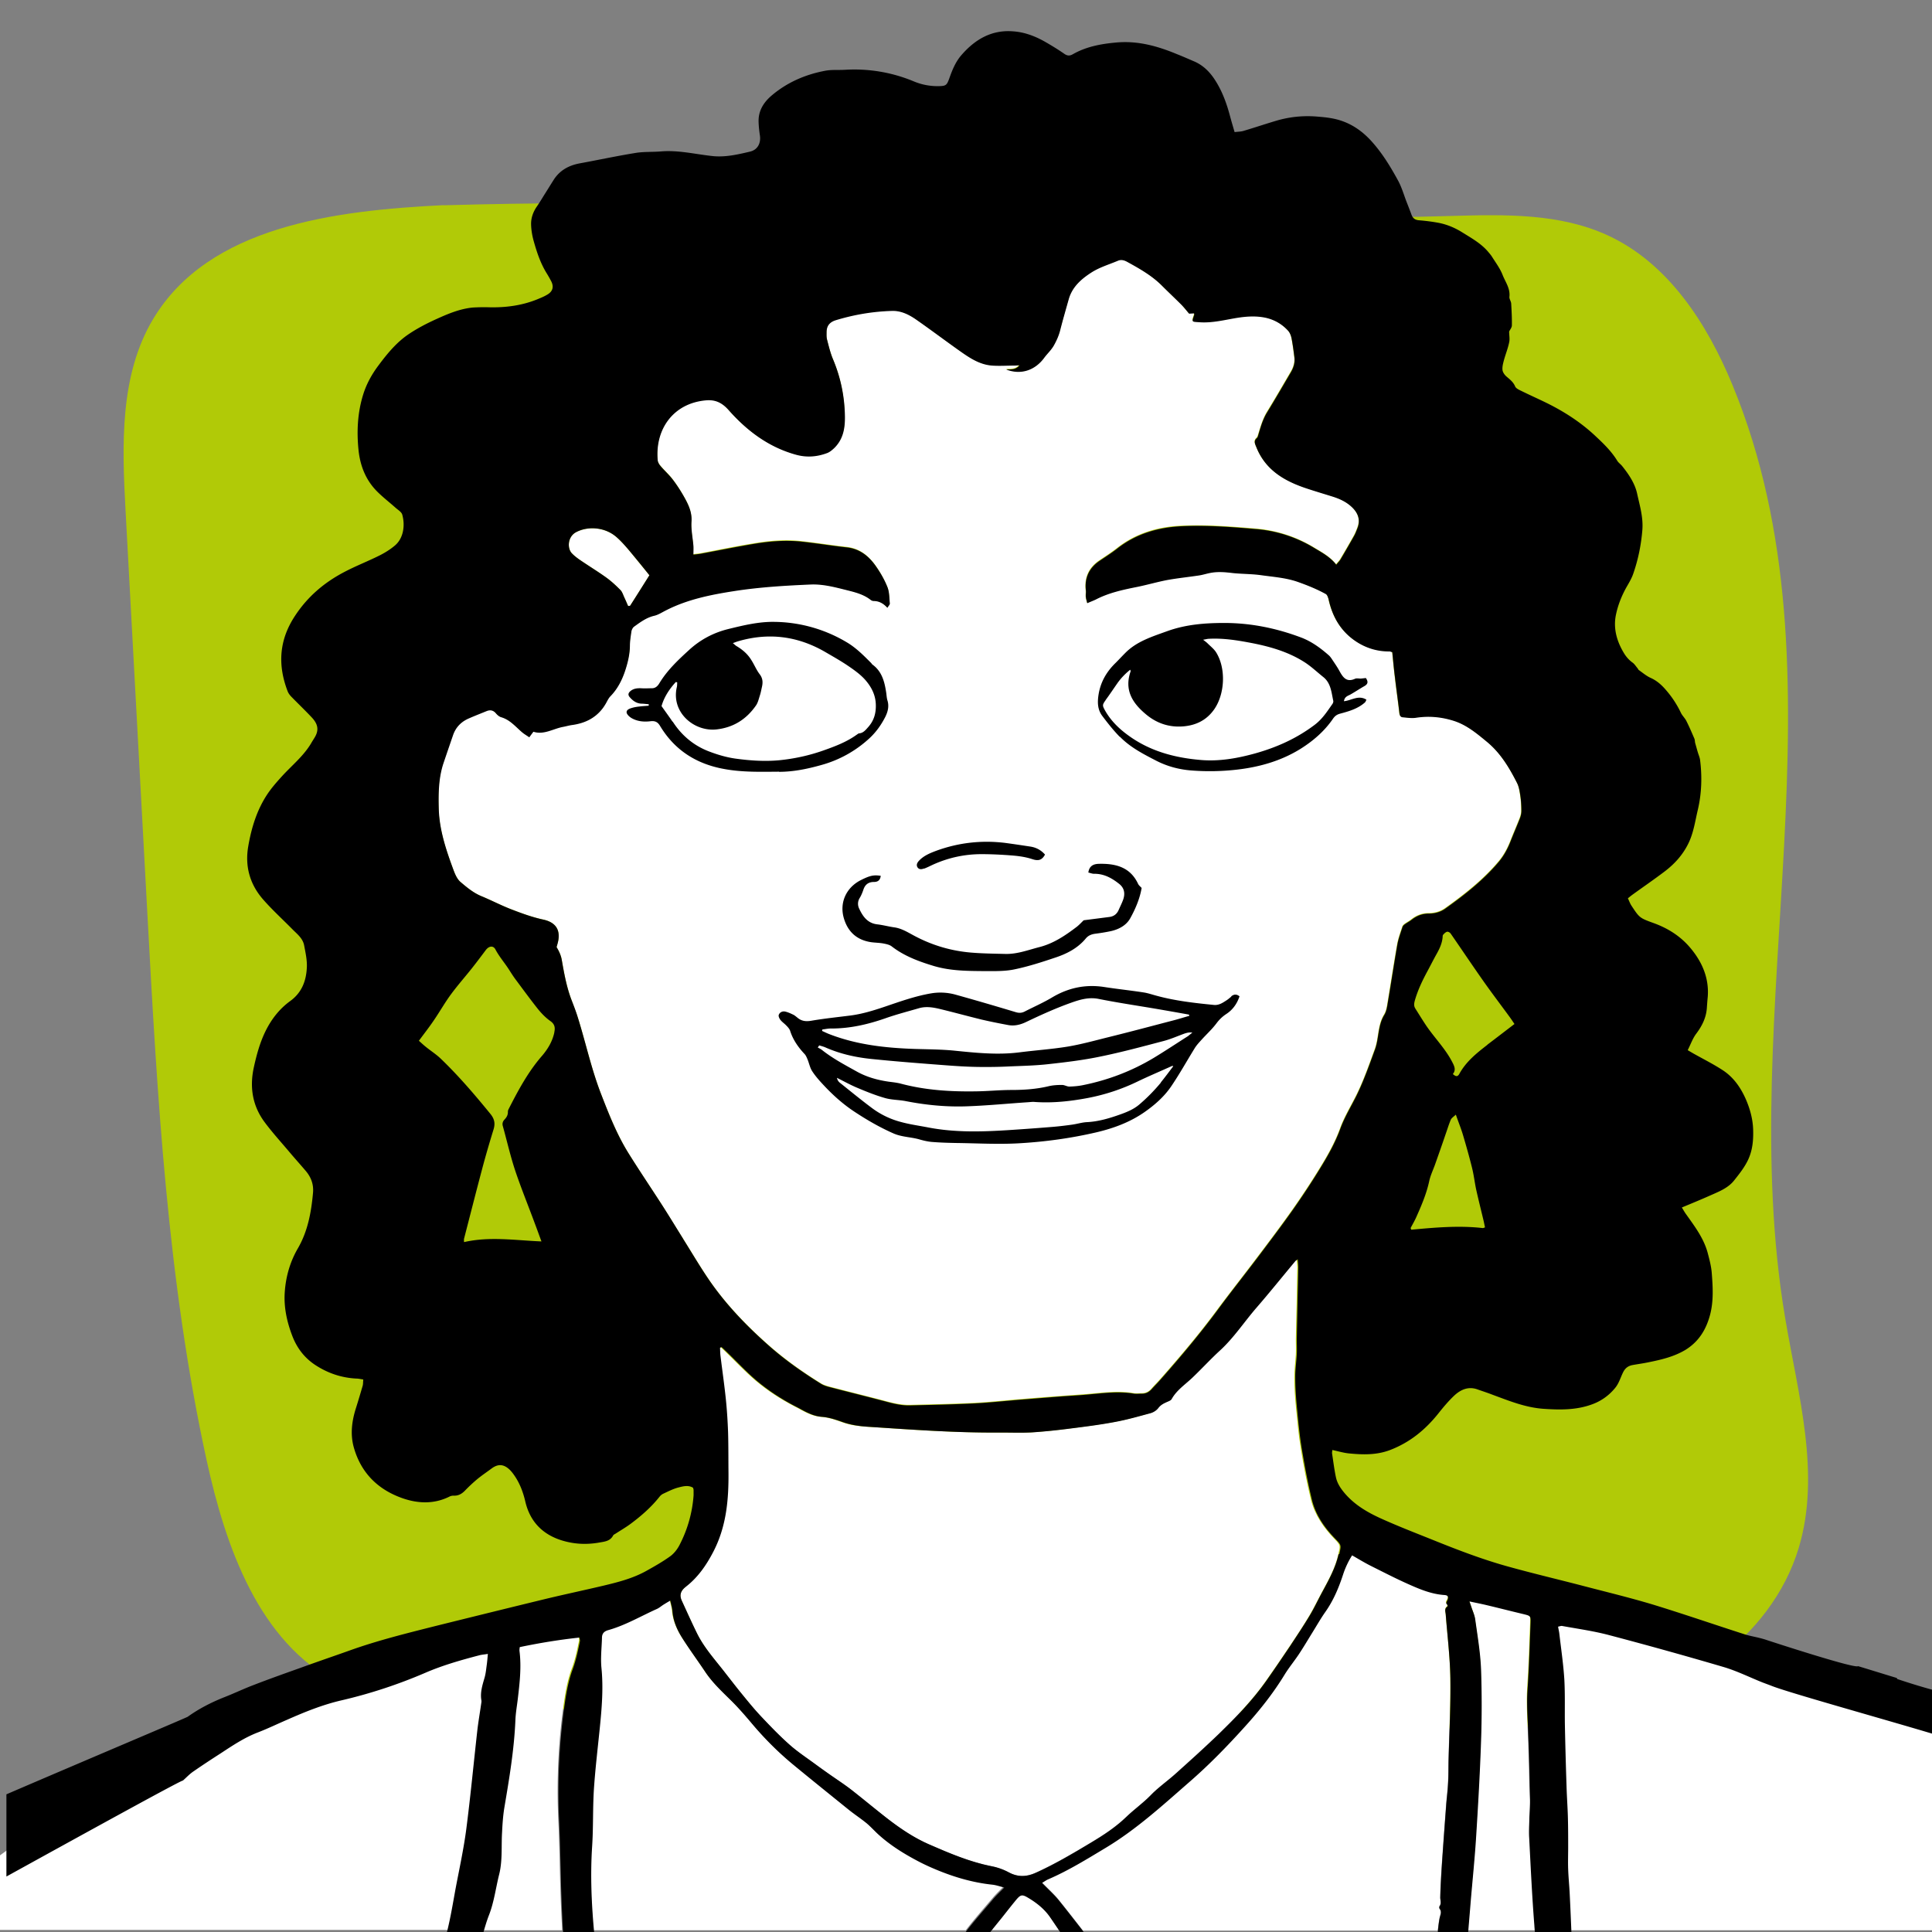
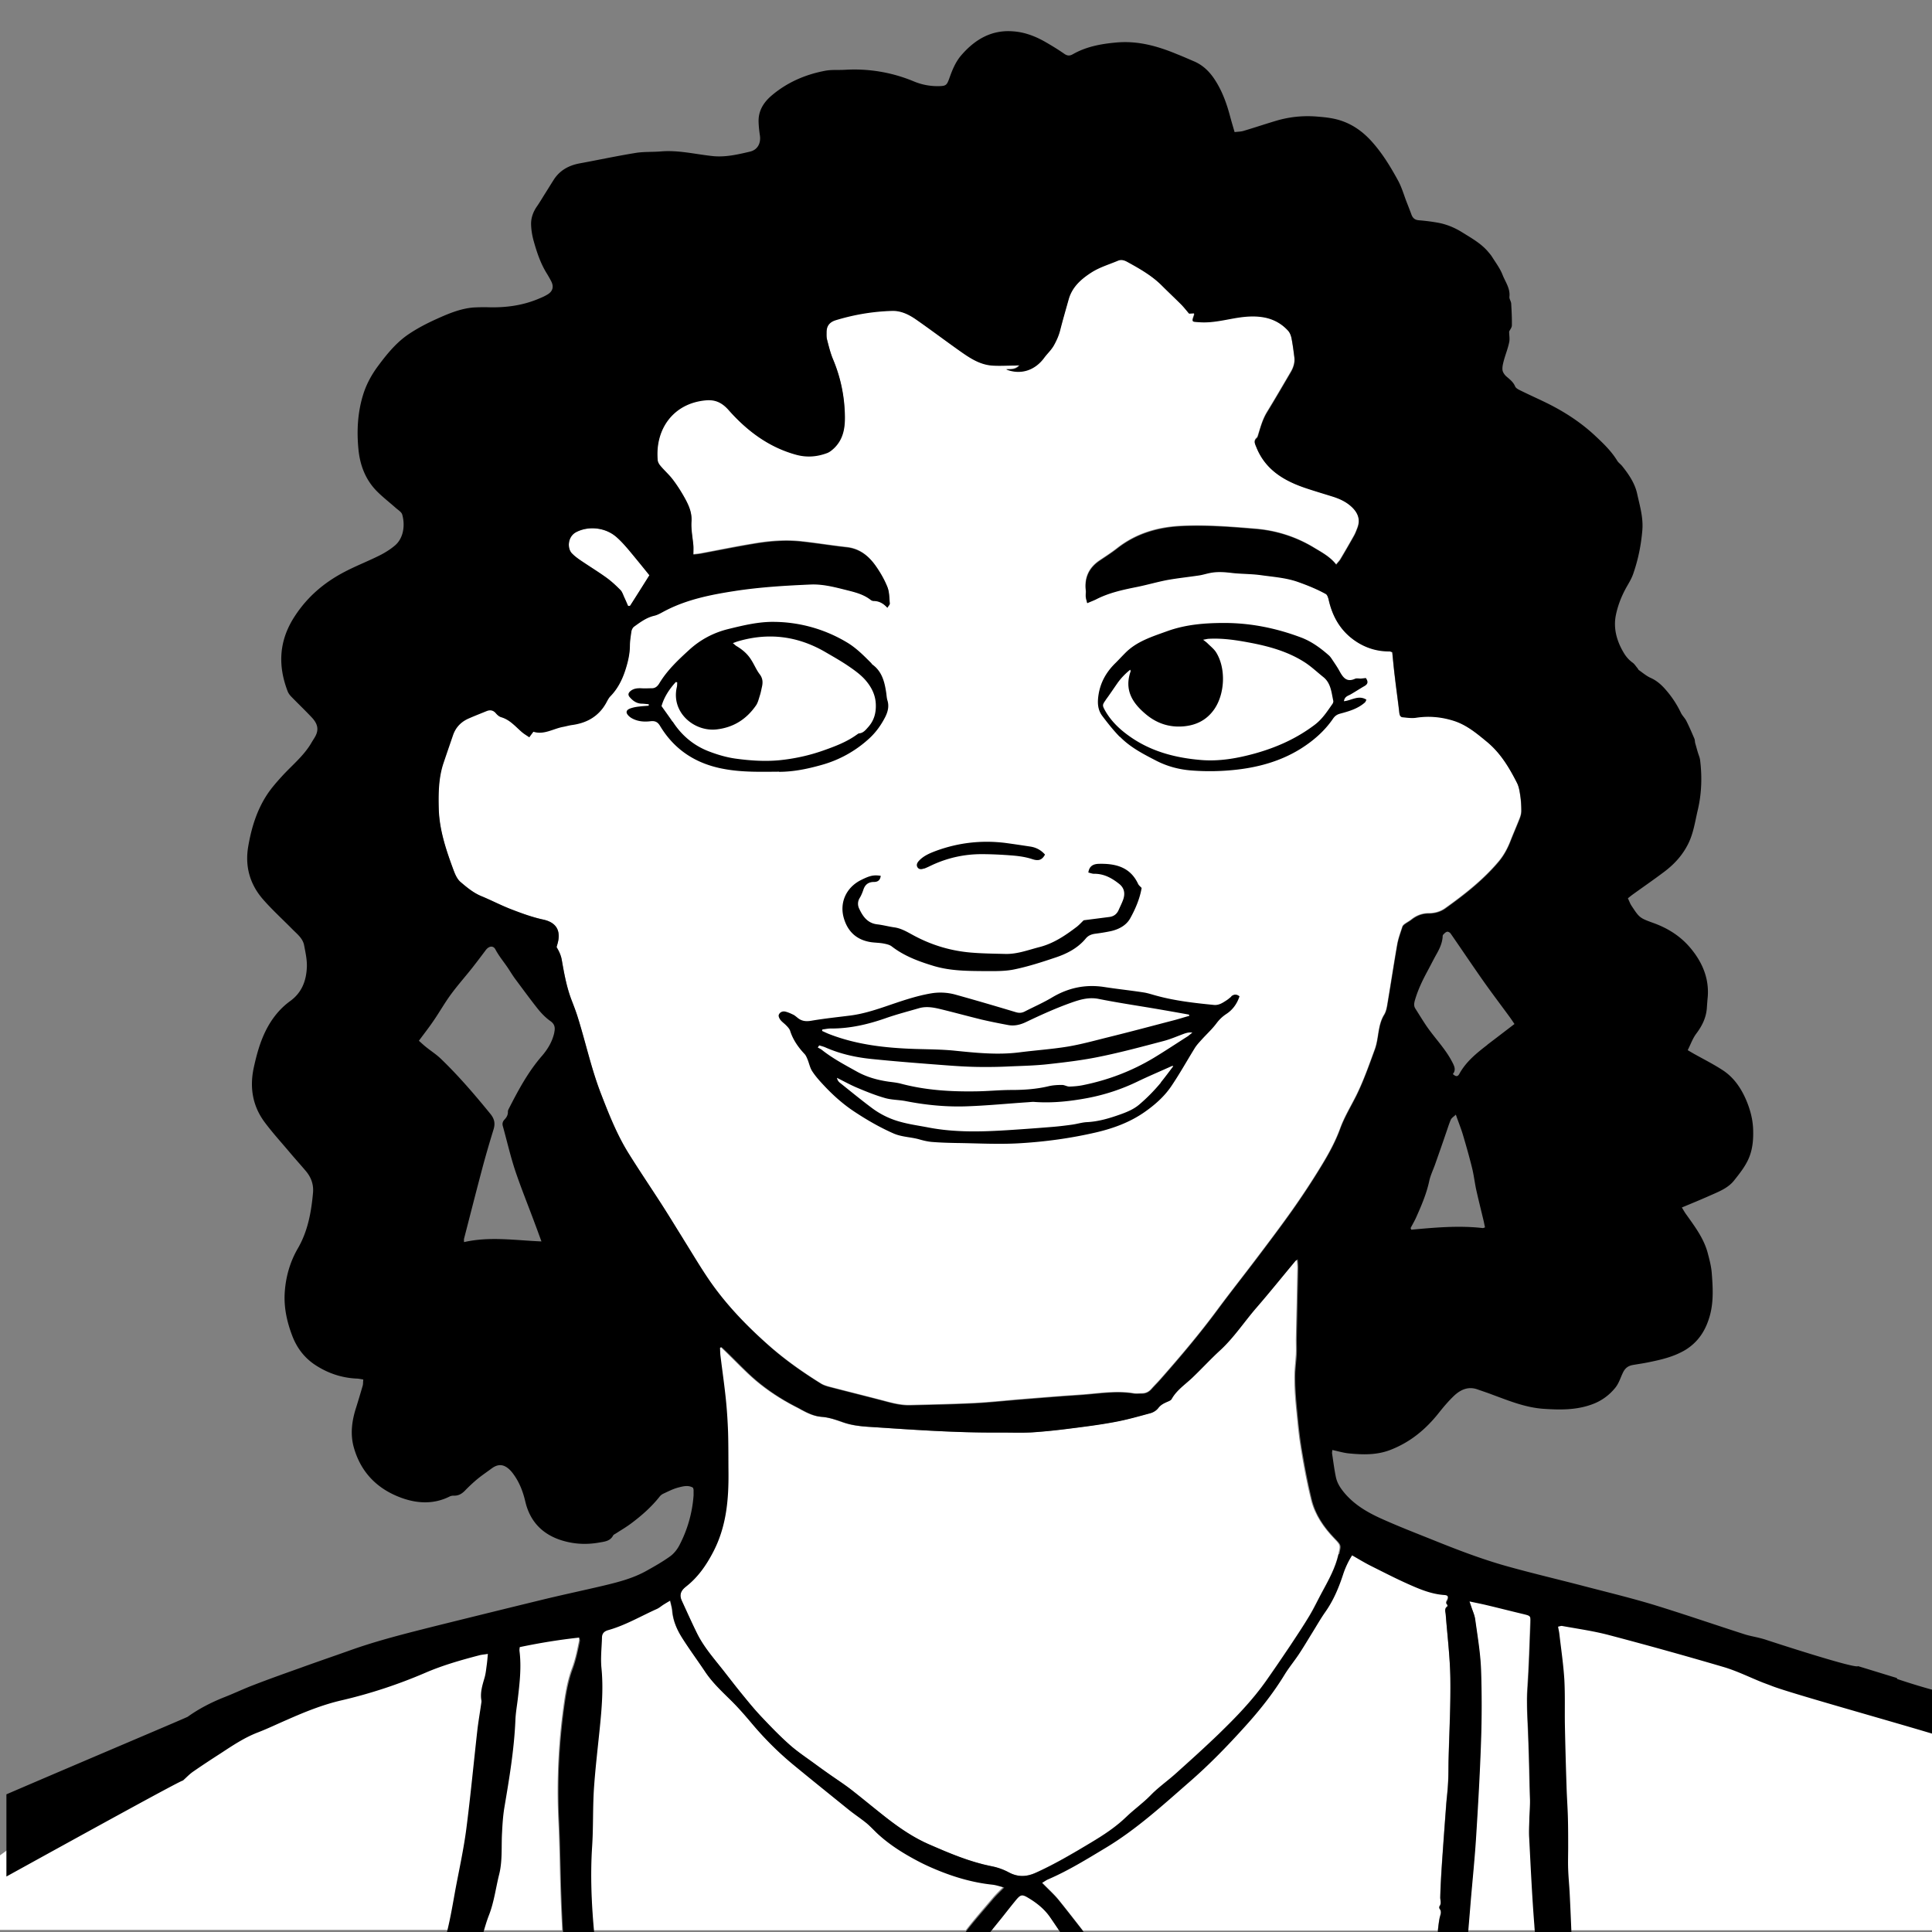
<svg xmlns="http://www.w3.org/2000/svg" viewBox="0 0 141.73 141.73">
  <rect x="0" y="0" width="141.73" height="141.73" fill="#808080" stroke="none" />
  <defs>
    <style>.cls-1{fill:#fff}</style>
  </defs>
-   <path id="Background" fill="#b1ca07" d="M32.55 15.06c26.84-.77 47.18 1.55 74.02.78 3.86-.11 7.88-.19 11.38 1.43 4.43 2.04 7.29 6.47 9.15 10.99 8.76 21.26.05 45.71 3.85 68.38.94 5.63 2.65 11.46 1 16.92-2.04 6.75-8.85 11.13-15.76 12.54-6.91 1.41-14.05.43-21.07-.16-19.84-1.68-39.81-.27-59.72-.6-3.61-.06-7.36-.21-10.57-1.86-5.84-3-8.28-9.98-9.68-16.39-2.88-13.2-3.62-26.76-4.35-40.26L9.21 37.44c-.26-4.79-.44-9.91 2.02-14.03 4.09-6.84 13.35-7.97 21.31-8.36" />
  <g id="White">
    <path d="M106.16 117.8s.03-.11.01-.12c-.18-.13-.06-.24 0-.37.09-.23.03-.35-.22-.36-.96-.06-1.83-.43-2.68-.81-.92-.41-1.81-.87-2.71-1.32-.46-.23-.9-.51-1.39-.78-.28.45-.5.91-.66 1.4-.32.98-.71 1.91-1.31 2.76-.34.48-.62.99-.93 1.48-.34.55-.67 1.11-1.03 1.65-.32.49-.7.94-1.01 1.44-.85 1.38-1.85 2.63-2.92 3.83-1.29 1.42-2.62 2.8-4.07 4.06-1.96 1.71-3.87 3.47-6.12 4.82-1.38.83-2.74 1.68-4.23 2.32-.15.07-.29.17-.47.27.46.48.92.88 1.29 1.35.59.73 1.16 1.47 1.74 2.21h26.02c.04-.33.08-.67.14-.98.05-.24.16-.43-.01-.66-.03-.04-.03-.14 0-.18.15-.21.05-.42.05-.64.02-.81.06-1.62.12-2.43.1-1.48.21-2.95.32-4.43.04-.5.1-1 .13-1.5.03-.58.02-1.17.04-1.75.05-2 .16-4 .13-5.99-.02-1.56-.22-3.11-.34-4.67-.01-.2-.11-.42.12-.58zm-32.53 20.6c-.34-.08-.59-.18-.86-.21-1.43-.15-2.8-.55-4.12-1.1-.4-.17-.81-.35-1.2-.55-1.1-.56-2.15-1.21-3.07-2.05-.29-.26-.55-.56-.85-.81-.44-.36-.91-.68-1.36-1.03-1.32-1.06-2.63-2.12-3.93-3.19-1.09-.9-2.1-1.89-3.02-2.97-.53-.62-1.06-1.24-1.63-1.81-.68-.68-1.38-1.33-1.92-2.14-.55-.83-1.14-1.62-1.67-2.46-.37-.59-.65-1.23-.71-1.95-.02-.23-.1-.46-.16-.78-.2.12-.34.2-.47.28-.18.11-.34.26-.53.34-1.19.53-2.31 1.2-3.57 1.55-.3.08-.43.26-.44.56-.01.73-.11 1.47-.04 2.19.15 1.49.03 2.95-.12 4.42-.16 1.49-.34 2.97-.43 4.47-.09 1.39-.04 2.8-.13 4.19-.13 2.09-.05 4.17.13 6.25h27.32c.63-.82 1.31-1.59 1.98-2.38.23-.27.48-.51.8-.83zm-35.55-17.64c0 .14-.03.22-.02.29.16 1.19.02 2.37-.13 3.55-.06.5-.15 1-.17 1.5-.08 2.17-.45 4.3-.81 6.43-.1.61-.14 1.23-.17 1.84-.06 1.02.04 2.05-.21 3.06-.25.99-.36 2.01-.74 2.97-.15.39-.28.79-.39 1.2h5.8c-.04-.81-.08-1.61-.11-2.42-.07-1.87-.08-3.74-.17-5.61-.14-2.95 0-5.88.43-8.8.12-.82.28-1.64.57-2.41.25-.66.38-1.34.52-2.02.01-.07-.02-.15-.03-.28-1.49.16-2.93.4-4.38.7zm37.49 18.48c-.64-.4-.69-.39-1.16.17-.32.39-.62.79-.94 1.18-.27.33-.54.67-.81 1h5.04c-.25-.36-.49-.73-.74-1.09-.37-.52-.86-.93-1.4-1.27zM33.29 63.88c.11.3.26.63.49.82.47.4.94.8 1.53 1.04.75.31 1.47.69 2.23.98.76.29 1.53.57 2.31.74.83.18 1.25.66 1.11 1.51-.03.17-.09.34-.13.51.18.3.33.61.38.93.18.99.35 1.98.71 2.93.15.41.31.82.45 1.24.59 1.88 1 3.8 1.71 5.64.58 1.5 1.17 3 2.02 4.37.78 1.26 1.61 2.48 2.41 3.72.54.85 1.06 1.71 1.6 2.56.64 1.02 1.25 2.06 1.93 3.05 1.21 1.76 2.69 3.29 4.29 4.71 1.21 1.07 2.52 2 3.89 2.85.18.11.39.17.59.23 1.34.35 2.67.68 4.01 1.03.63.17 1.26.33 1.92.32 1.59-.04 3.19-.07 4.78-.15 1.15-.06 2.3-.19 3.45-.28.92-.08 1.85-.15 2.77-.22.65-.05 1.3-.09 1.94-.14 1.16-.1 2.33-.27 3.5-.07.19.03.39 0 .58 0 .3 0 .53-.12.72-.35.2-.23.42-.45.63-.68 1.46-1.66 2.89-3.34 4.2-5.12.96-1.29 1.96-2.55 2.92-3.83.88-1.16 1.76-2.33 2.6-3.52.71-1.01 1.39-2.04 2.03-3.09.56-.91 1.08-1.84 1.45-2.86.3-.83.78-1.61 1.18-2.41.54-1.09.94-2.24 1.36-3.39.3-.83.2-1.74.68-2.53.18-.29.22-.68.28-1.03.23-1.38.44-2.76.68-4.13.08-.44.24-.87.38-1.3.03-.08.11-.15.19-.21.16-.11.33-.2.48-.32.37-.29.78-.45 1.26-.45.43 0 .84-.11 1.2-.36 1.43-1.02 2.81-2.1 3.95-3.46.37-.45.63-.93.84-1.47.22-.56.46-1.11.68-1.67.07-.18.12-.37.12-.56 0-.36-.02-.72-.07-1.07-.05-.33-.1-.69-.25-.99-.57-1.12-1.2-2.19-2.2-3.01-.76-.62-1.5-1.25-2.45-1.55-.91-.29-1.84-.37-2.79-.22-.31.05-.64 0-.96-.04-.17-.02-.21-.15-.23-.32-.1-.89-.23-1.77-.33-2.65-.07-.61-.13-1.22-.19-1.8-.11-.04-.16-.06-.2-.06-.82 0-1.58-.2-2.27-.61-1.22-.72-1.9-1.83-2.2-3.2-.03-.14-.1-.34-.21-.4-.66-.36-1.36-.65-2.08-.9-.88-.31-1.8-.37-2.71-.49-.67-.09-1.36-.08-2.03-.15-.57-.06-1.13-.12-1.7 0-.25.05-.5.13-.75.17-.79.12-1.58.2-2.36.34-.73.13-1.45.35-2.18.5-1.05.21-2.1.43-3.06.93-.18.1-.38.17-.63.27-.04-.19-.09-.32-.1-.45-.01-.16.02-.33 0-.49-.1-.93.24-1.65 1.01-2.17.43-.29.87-.57 1.28-.89 1.41-1.11 3.03-1.58 4.8-1.65 1.79-.08 3.57.06 5.36.21 1.55.13 2.99.59 4.32 1.4.57.35 1.15.65 1.6 1.22.14-.17.24-.27.31-.39.34-.57.68-1.15 1-1.73.1-.18.18-.38.25-.58.23-.59.04-1.08-.39-1.5-.42-.41-.93-.64-1.48-.81-.64-.19-1.27-.39-1.91-.6-1.61-.54-2.99-1.35-3.65-3.03-.1-.24-.2-.44.04-.65.07-.06.09-.2.13-.3.17-.54.32-1.08.62-1.58.6-.98 1.18-1.98 1.76-2.97.19-.33.3-.69.25-1.07-.06-.47-.12-.94-.21-1.4-.04-.2-.12-.42-.26-.56-.44-.48-.97-.8-1.61-.94-.71-.17-1.43-.12-2.13 0-.92.15-1.82.38-2.77.32-.55-.04-.56.01-.38-.52v-.13c-.13 0-.27.01-.37.02-.21-.24-.38-.46-.57-.66-.47-.47-.96-.93-1.43-1.4-.75-.75-1.66-1.25-2.56-1.75-.2-.11-.43-.17-.66-.07-.64.28-1.31.47-1.91.84-.77.49-1.44 1.06-1.7 1.99-.21.75-.42 1.5-.62 2.25-.1.4-.26.76-.46 1.12-.2.36-.49.62-.73.94-.68.92-1.71 1.25-2.77.84.33-.03.68.05.97-.31-.16.01-.26.02-.37.02-.55 0-1.1.04-1.65 0-.89-.06-1.62-.55-2.33-1.05-1.09-.77-2.15-1.58-3.24-2.33-.52-.36-1.1-.65-1.76-.63-1.4.04-2.78.26-4.12.68-.46.14-.67.42-.68.88 0 .18-.02.36.03.53.13.5.25 1.01.45 1.48.54 1.29.82 2.62.86 4.01.03.93-.08 1.83-.81 2.51-.14.13-.3.27-.47.33-.76.29-1.55.34-2.34.12-1.99-.56-3.58-1.76-4.92-3.28-.47-.54-.95-.76-1.65-.7-2.4.21-3.74 2.12-3.54 4.39.01.15.1.31.2.42.3.36.66.67.94 1.05.34.45.64.94.91 1.43.26.49.47.99.43 1.6-.04.59.09 1.2.14 1.79.02.2 0 .4 0 .64.23-.03.39-.04.55-.07 1.29-.24 2.58-.51 3.88-.72 1.17-.2 2.36-.3 3.55-.16 1.1.12 2.19.3 3.29.42.95.11 1.61.66 2.13 1.4.33.48.62 1 .84 1.53.14.36.13.79.17 1.19 0 .08-.09.16-.18.31-.31-.33-.63-.5-1.02-.5-.07 0-.16-.04-.22-.09-.47-.35-1.01-.52-1.56-.66-.93-.23-1.85-.5-2.83-.46-1.85.08-3.7.18-5.53.47-1.76.27-3.49.61-5.09 1.43-.27.14-.54.32-.84.39-.57.14-1.03.47-1.49.8-.1.07-.18.23-.2.36-.06.35-.11.71-.11 1.07 0 .63-.16 1.23-.35 1.81-.23.69-.56 1.35-1.09 1.88-.16.17-.25.4-.38.61-.06.1-.12.19-.19.28-.57.74-1.35 1.09-2.25 1.21-.21.03-.41.09-.62.13-.74.13-1.42.61-2.2.36-.1.14-.19.26-.3.41-.19-.13-.37-.24-.53-.37-.48-.4-.88-.91-1.52-1.1a.886.886 0 01-.39-.28c-.2-.24-.43-.28-.7-.17-.44.18-.87.35-1.31.54-.55.24-.94.64-1.14 1.21-.24.67-.47 1.35-.69 2.02-.38 1.11-.39 2.27-.36 3.42.05 1.58.56 3.06 1.1 4.52z" class="cls-1" />
    <path d="M50.31 116.39c-.38.3-.51.61-.31 1.04.36.78.72 1.57 1.09 2.34.55 1.12 1.39 2.04 2.14 3.01.4.51.79 1.03 1.21 1.53.44.54.88 1.09 1.36 1.59.67.71 1.34 1.41 2.07 2.06.59.53 1.26.97 1.9 1.44.34.25.68.5 1.03.74.54.38 1.1.75 1.63 1.15.87.68 1.72 1.39 2.59 2.07.98.76 1.99 1.45 3.14 1.95 1.48.65 2.95 1.27 4.54 1.59.44.09.89.24 1.28.45.68.37 1.32.34 2 .03 1.38-.63 2.68-1.39 3.98-2.17.94-.56 1.85-1.15 2.64-1.91.58-.56 1.25-1.02 1.81-1.61.56-.58 1.24-1.04 1.84-1.59 1.05-.94 2.1-1.89 3.12-2.87 1.26-1.22 2.49-2.48 3.5-3.92.6-.85 1.18-1.71 1.76-2.57.49-.73.97-1.46 1.42-2.21.33-.56.61-1.15.92-1.72.49-.9.99-1.79 1.21-2.8.15-.65.17-.64-.3-1.13-.79-.82-1.43-1.75-1.71-2.86-.3-1.23-.54-2.48-.74-3.73-.17-1.01-.26-2.03-.36-3.05-.07-.73-.12-1.46-.12-2.19 0-.56.08-1.13.11-1.69.02-.36 0-.71 0-1.07.04-1.77.08-3.54.11-5.31 0-.18-.02-.37-.04-.6-.1.07-.14.09-.17.13-.96 1.15-1.89 2.31-2.87 3.44-.89 1.03-1.64 2.18-2.65 3.11-.69.64-1.33 1.33-2.01 1.98-.53.52-1.17.93-1.55 1.6-.05.1-.2.15-.32.2-.25.11-.48.23-.66.46-.13.17-.35.31-.56.37-.86.24-1.72.48-2.59.64-1.1.2-2.22.35-3.33.49-.93.12-1.87.22-2.81.28-.76.05-1.53 0-2.29.01-3.22.02-6.43-.21-9.65-.42-.63-.04-1.26-.11-1.87-.33-.5-.18-1.02-.36-1.55-.4-.57-.04-1.03-.27-1.5-.52-.14-.08-.28-.16-.43-.23-1.03-.53-2-1.16-2.88-1.9-.79-.67-1.5-1.44-2.25-2.16-.11-.11-.22-.21-.33-.31-.04.02-.07.03-.11.05.01.19 0 .37.03.56.13 1.08.29 2.16.4 3.24.08.79.13 1.59.16 2.38.03.97.02 1.95.03 2.93.02 2.03-.15 4.02-1.12 5.87-.51.98-1.12 1.86-1.99 2.54zm-7.6-75.2c.59.4 1.2.77 1.78 1.19.36.26.7.57 1.02.9.14.14.2.36.29.55.1.21.19.43.28.63.09-.02.14-.01.15-.03.48-.75.95-1.49 1.41-2.23-.53-.64-1.04-1.29-1.57-1.92-.27-.32-.56-.64-.88-.91-.81-.69-2.04-.8-2.93-.33-.62.33-.66 1.18-.31 1.55.22.23.49.42.76.6zm-6.19 80.08c-.51-.56-1.4-.5-2.15-.37-4.84.83-9.57 2.25-14.17 4-3.18 1.21-6.3 2.59-9.29 4.19-3.88 2.08-7.53 4.54-11.08 7.14v5.35h34.61c1.26-6.14 2.09-12.36 2.45-18.61.03-.6.04-1.27-.36-1.72zm101.13 3.52c-3.86-1.47-7.73-2.58-11.75-3.51-4.38-1.01-8.81-2.01-12.84-4.06-.43 5.02-.71 10.05-.85 15.08 0-.14.01-.28 0-.43-.03-1.69-.07-3.38-.14-5.07-.04-.97-.1-1.94-.04-2.92.11-1.64.16-3.28.22-4.92.02-.49 0-.5-.48-.62-.93-.23-1.86-.46-2.79-.68-.37-.09-.75-.16-1.21-.26.07.21.11.34.16.47.09.28.22.55.26.83.16 1.22.37 2.45.43 3.68.07 1.75.07 3.51 0 5.26-.08 2.39-.22 4.77-.37 7.16-.1 1.54-.26 3.08-.39 4.62l-.18 2.18h34.06v-15.69c-1.37-.29-2.75-.61-4.09-1.12z" class="cls-1" />
  </g>
  <g id="Black">
    <path d="M139.14 123.09c.35.12-3.25-1-2.84-.86-.26.19-6.49-1.85-6.7-1.92-.2-.07-.4-.12-.6-.17-.33-.08-.67-.14-.99-.24-2.24-.72-4.47-1.49-6.72-2.18-1.66-.5-3.35-.91-5.04-1.35-1.87-.49-3.75-.93-5.62-1.45-1.88-.52-3.7-1.22-5.51-1.95-1.27-.51-2.54-1-3.78-1.56-1.02-.46-1.99-1.02-2.73-1.91-.29-.35-.52-.71-.61-1.14-.12-.57-.19-1.15-.28-1.73-.01-.07.01-.15.02-.26.42.09.81.21 1.21.25 1.02.1 2.04.13 3.03-.25 1.46-.56 2.6-1.5 3.56-2.71.35-.44.72-.88 1.13-1.27.48-.45 1.05-.71 1.73-.46.37.13.74.25 1.1.39 1.22.45 2.42.94 3.74 1.03 1.2.08 2.37.1 3.53-.32a3.85 3.85 0 001.68-1.17c.31-.35.42-.79.62-1.19.16-.32.38-.47.69-.53.38-.07.77-.12 1.15-.2.94-.19 1.86-.4 2.71-.9 1-.61 1.54-1.5 1.83-2.59.27-1.03.2-2.07.12-3.1-.04-.46-.16-.93-.28-1.38-.28-1.1-.95-1.98-1.59-2.88-.11-.15-.2-.31-.32-.51.72-.3 1.38-.57 2.03-.86.65-.29 1.35-.55 1.8-1.12.38-.48.76-.95 1.03-1.52.33-.71.39-1.44.37-2.18-.02-.8-.23-1.56-.55-2.29-.38-.85-.9-1.59-1.68-2.1-.69-.45-1.43-.82-2.16-1.23l-.41-.24c.22-.44.37-.88.64-1.23.41-.55.7-1.13.76-1.82.02-.29.04-.58.07-.88.1-1.36-.41-2.53-1.25-3.54-.72-.87-1.64-1.46-2.71-1.85-1.05-.38-1.05-.39-1.65-1.3-.1-.16-.16-.34-.25-.52.12-.1.21-.17.3-.24.8-.58 1.62-1.14 2.41-1.74.72-.55 1.31-1.2 1.72-2.03.39-.79.5-1.64.7-2.48.28-1.2.32-2.41.17-3.63-.02-.19-.1-.37-.16-.56-.07-.23-.13-.46-.2-.7-.03-.11-.02-.23-.06-.33-.19-.44-.38-.89-.6-1.32-.11-.21-.3-.38-.4-.6a7.3 7.3 0 00-1.06-1.62c-.33-.39-.69-.72-1.17-.93-.3-.14-.57-.37-.84-.56-.05-.03-.07-.11-.11-.15-.11-.13-.21-.29-.34-.39-.27-.19-.48-.43-.65-.71-.52-.86-.79-1.8-.59-2.79.15-.74.44-1.46.82-2.12.18-.31.36-.62.47-.96.35-1.02.56-2.06.65-3.14.08-.94-.19-1.81-.38-2.68-.16-.75-.61-1.42-1.1-2.03-.11-.14-.27-.24-.36-.39-.44-.72-1.04-1.29-1.64-1.85-1.04-.97-2.23-1.74-3.5-2.37-.61-.3-1.24-.58-1.85-.88-.18-.09-.43-.19-.5-.35-.14-.34-.41-.53-.66-.75-.13-.12-.26-.31-.27-.48-.02-.23.05-.48.11-.71.12-.43.29-.85.38-1.29.06-.25 0-.52 0-.8.06-.13.2-.29.2-.45.01-.53-.02-1.07-.05-1.6-.01-.17-.15-.34-.13-.5.07-.61-.3-1.09-.5-1.6-.19-.49-.52-.92-.8-1.37-.08-.12-.18-.23-.27-.34-.53-.62-1.23-1-1.9-1.42-.53-.33-1.1-.57-1.71-.69-.48-.09-.96-.15-1.45-.19-.28-.02-.45-.14-.55-.4-.12-.33-.25-.66-.38-.99-.19-.5-.34-1.02-.59-1.49-.56-1.03-1.16-2.02-1.95-2.9-.8-.89-1.75-1.49-2.93-1.7-.37-.07-.74-.1-1.11-.13-1-.08-1.98.02-2.94.3-.81.24-1.61.51-2.42.75-.19.06-.41.06-.66.09-.12-.41-.23-.78-.33-1.15-.25-.95-.58-1.86-1.12-2.69-.39-.6-.88-1.08-1.55-1.36-.4-.17-.8-.35-1.21-.51-1.44-.6-2.9-1.01-4.49-.86-1.11.1-2.19.3-3.17.86-.23.13-.4.12-.62-.03-.43-.3-.87-.57-1.32-.83-.75-.44-1.56-.76-2.43-.82-1.57-.13-2.79.58-3.79 1.73-.44.5-.68 1.1-.9 1.72-.19.53-.26.56-.82.57a4.5 4.5 0 01-1.81-.36A11.3 11.3 0 0062 5.12c-.49.03-.98-.02-1.46.07-1.44.27-2.77.84-3.9 1.79-.61.51-1.02 1.14-.99 1.97.01.34.05.68.1 1.02.07.55-.18 1.02-.72 1.15-.93.22-1.87.44-2.84.32-1.24-.14-2.46-.44-3.73-.33-.61.05-1.24.01-1.84.11-1.36.22-2.71.51-4.07.76-.83.15-1.5.52-1.95 1.24-.21.33-.41.66-.62.99-.19.3-.37.61-.57.9-.29.41-.46.86-.45 1.35.01.43.09.88.21 1.29.23.81.5 1.61.96 2.34.11.18.21.36.31.55.2.4.11.73-.27.96-.18.11-.37.2-.57.28-1.21.53-2.49.7-3.8.66-.37-.01-.74 0-1.11.02-.94.09-1.8.45-2.64.83-.71.32-1.41.68-2.05 1.11-.9.6-1.59 1.44-2.23 2.3-.49.65-.89 1.37-1.13 2.15-.41 1.32-.48 2.69-.34 4.06.12 1.16.53 2.21 1.37 3.05.42.42.9.79 1.35 1.19.18.16.44.31.49.51.2.71.13 1.68-.53 2.25-.34.29-.74.54-1.14.74-.84.42-1.72.76-2.56 1.2-1.48.77-2.71 1.81-3.64 3.23-1.17 1.77-1.28 3.6-.54 5.53.06.16.18.31.3.43.49.5.99.98 1.47 1.49.47.5.53.94.22 1.46-.09.15-.19.3-.28.46-.56.93-1.41 1.61-2.13 2.4-.39.43-.78.87-1.1 1.36-.75 1.15-1.14 2.44-1.37 3.78-.25 1.45.11 2.76 1.07 3.87.67.77 1.43 1.46 2.15 2.19.35.36.78.67.88 1.2.1.53.22 1.06.2 1.59-.04 1-.36 1.88-1.24 2.51-.78.57-1.37 1.33-1.8 2.21-.41.84-.65 1.73-.85 2.64-.32 1.46-.1 2.82.79 4.02.58.78 1.24 1.5 1.87 2.25.38.45.77.88 1.15 1.33.4.47.59 1.01.53 1.62-.13 1.42-.38 2.8-1.11 4.06-.57.98-.88 2.06-.96 3.19-.08 1.11.15 2.17.54 3.2.34.9.89 1.64 1.72 2.18.91.59 1.89.92 2.97.98.17 0 .34.04.53.07-.02.18-.01.32-.04.44-.16.55-.32 1.09-.49 1.63-.31.96-.44 1.95-.16 2.93.53 1.86 1.77 3.08 3.57 3.71 1.15.4 2.33.44 3.46-.13.08-.04.19-.06.28-.06.35.02.61-.13.85-.38.28-.29.58-.57.89-.83.34-.28.7-.52 1.05-.78.47-.35.88-.33 1.31.07.14.13.26.29.37.45.4.58.64 1.23.8 1.92.34 1.43 1.23 2.37 2.63 2.82.92.29 1.84.34 2.79.17.4-.07.8-.1 1.02-.52.03-.06.13-.1.19-.14.37-.24.75-.46 1.1-.72.78-.58 1.51-1.22 2.12-1.99.07-.09.16-.16.26-.21.37-.17.73-.36 1.12-.46.35-.09.73-.19 1.07.02.02.07.04.12.04.17v.39a9.305 9.305 0 01-1 3.58c-.16.33-.4.65-.69.87-.55.4-1.15.74-1.74 1.07-.99.56-2.08.84-3.17 1.1-1.52.36-3.05.68-4.56 1.05-2.59.63-5.18 1.27-7.76 1.91-2.14.54-4.29 1.07-6.37 1.82-1.18.42-2.36.82-3.54 1.25-1.18.42-2.36.84-3.52 1.29-.7.27-1.37.59-2.06.86-.96.38-1.86.84-2.7 1.44-.1.07-6.83 2.91-13.3 5.69v6.03c5.84-3.22 12.92-7.12 12.95-7.04.28-.25.5-.49.77-.67.65-.45 1.32-.89 1.99-1.32.87-.57 1.73-1.15 2.71-1.53.73-.28 1.43-.62 2.15-.93 1.31-.58 2.64-1.12 4.04-1.44 2.1-.49 4.13-1.16 6.11-2.01 1.27-.55 2.6-.93 3.94-1.28.21-.06.43-.07.66-.11-.03.33-.05.59-.09.86-.04.3-.07.61-.16.91-.16.55-.33 1.09-.22 1.67 0 .05 0 .1-.01.14-.09.64-.2 1.27-.28 1.91-.28 2.47-.51 4.95-.83 7.41-.19 1.43-.5 2.85-.77 4.27-.19 1.04-.36 2.08-.61 3.11-.02.06-.03.13-.05.19h2.68c.13-.45.26-.9.43-1.33.37-.96.49-1.98.74-2.97.25-1.01.15-2.04.21-3.06.03-.61.07-1.23.17-1.84.36-2.13.72-4.26.81-6.43.02-.5.11-1 .17-1.5.14-1.18.28-2.36.13-3.55-.01-.08 0-.16.02-.29 1.44-.3 2.89-.54 4.38-.7.02.13.05.21.03.28-.14.68-.28 1.36-.52 2.02-.29.77-.45 1.6-.57 2.41a45.44 45.44 0 00-.43 8.8c.09 1.87.1 3.74.17 5.61.03.85.07 1.7.12 2.55h2.28c-.2-2.12-.29-4.25-.15-6.38.09-1.39.04-2.8.13-4.19.1-1.49.28-2.98.43-4.47.15-1.47.27-2.94.12-4.42-.07-.72.02-1.46.04-2.19 0-.3.14-.47.44-.56 1.26-.35 2.39-1.02 3.57-1.55.19-.08.35-.23.53-.34.13-.08.26-.16.47-.28.07.31.14.54.16.78.06.72.34 1.36.71 1.95.53.84 1.12 1.64 1.67 2.46.53.81 1.23 1.46 1.92 2.14.58.57 1.11 1.19 1.63 1.81.92 1.08 1.92 2.07 3.02 2.97 1.3 1.07 2.62 2.13 3.93 3.19.44.36.92.67 1.36 1.03.3.25.56.54.85.81.92.84 1.97 1.48 3.07 2.05.39.2.79.38 1.2.55 1.32.55 2.69.95 4.12 1.1.26.03.52.12.86.21-.31.32-.57.56-.8.83-.7.83-1.43 1.64-2.09 2.51h1.81c.3-.38.61-.76.91-1.13.31-.39.62-.79.94-1.18.46-.57.52-.57 1.16-.17.54.34 1.03.75 1.4 1.27.28.4.55.81.83 1.22h1.74c-.61-.78-1.22-1.57-1.84-2.34-.37-.47-.83-.87-1.29-1.35.18-.1.32-.21.47-.27 1.48-.64 2.85-1.49 4.23-2.32 2.24-1.35 4.16-3.11 6.12-4.82 1.45-1.26 2.79-2.64 4.07-4.06 1.08-1.19 2.08-2.45 2.92-3.83.31-.5.68-.95 1.01-1.44.36-.54.69-1.1 1.03-1.65.31-.5.6-1.01.93-1.48.6-.85.99-1.78 1.31-2.76.16-.49.38-.96.66-1.4.49.28.93.55 1.39.78.9.45 1.79.91 2.71 1.32.85.38 1.72.75 2.68.81.25.02.31.13.22.36-.05.14-.17.25 0 .37.02.01 0 .11-.01.12-.24.15-.14.38-.12.58.12 1.56.31 3.11.34 4.67.03 2-.08 4-.13 5.99-.01.58 0 1.17-.04 1.75-.02.5-.09 1-.13 1.5-.11 1.47-.22 2.95-.32 4.43-.05.81-.1 1.62-.12 2.43 0 .22.1.43-.05.64-.03.04-.03.14 0 .18.18.23.07.42.01.66-.07.32-.1.66-.14.99 0 .04 0 .09-.01.13h2.23c.06-.77.13-1.54.19-2.31.13-1.54.29-3.08.39-4.62.15-2.38.29-4.77.37-7.16.06-1.75.06-3.51 0-5.26-.05-1.23-.26-2.45-.43-3.68-.04-.28-.17-.56-.26-.83-.04-.13-.09-.26-.16-.47.46.1.83.17 1.21.26.93.22 1.86.46 2.79.68.47.12.5.13.48.62-.06 1.64-.11 3.28-.22 4.92-.07.98 0 1.95.04 2.92.07 1.69.11 3.38.14 5.07.01.52-.04 1.04-.05 1.55-.01.44-.04.88-.01 1.32.11 2.14.21 4.29.38 6.43.01.19.03.37.04.56h2.68c-.04-.98-.08-1.95-.13-2.93-.03-.58-.09-1.17-.11-1.75-.02-.53 0-1.07 0-1.6 0-.73 0-1.46-.02-2.19-.02-.78-.08-1.55-.1-2.33-.05-1.47-.09-2.95-.12-4.43-.02-1.12.02-2.24-.04-3.36-.07-1.13-.24-2.26-.37-3.39-.02-.16-.06-.31-.09-.5.12-.02.22-.07.3-.05 1.15.21 2.31.37 3.44.67 2.81.74 5.61 1.52 8.4 2.34.98.29 1.9.75 2.85 1.13.21.08.43.16.64.24 1.13.47 8.19 2.43 12.05 3.59v-3.23c-.78-.21-1.7-.48-2.8-.85zm-30.37-33c-1.75-.2-3.5-.04-5.24.12-.02-.04-.03-.08-.05-.12.16-.3.33-.59.46-.9.37-.83.72-1.67.91-2.56.09-.41.28-.8.42-1.19.26-.74.52-1.47.77-2.21.13-.36.24-.74.39-1.09.06-.13.21-.22.37-.37.19.55.38 1.01.52 1.48.24.81.47 1.62.67 2.43.13.52.19 1.06.3 1.58.17.76.36 1.52.54 2.27.04.17.07.34.11.51-.09.03-.14.06-.18.05zm.34-13.44c-.79.61-1.56 1.23-2.05 2.12-.14.26-.29.19-.48.02.23-.28.13-.54-.02-.83-.52-1.04-1.37-1.86-2-2.82-.25-.38-.49-.77-.73-1.15-.12-.19-.1-.36-.04-.59.22-.77.56-1.48.94-2.18.22-.41.43-.83.66-1.24.22-.39.4-.78.44-1.23 0-.06 0-.15.05-.19.08-.09.18-.19.29-.21.08-.01.21.07.26.15.83 1.2 1.64 2.41 2.48 3.6.61.86 1.25 1.7 1.87 2.55.1.14.2.29.32.47-.68.52-1.33 1.02-1.99 1.52zM42.26 39.04c.89-.47 2.12-.36 2.93.33.32.27.6.59.88.91.53.63 1.05 1.27 1.57 1.92-.46.73-.93 1.48-1.41 2.23-.01.02-.06.01-.15.03-.09-.2-.18-.42-.28-.63-.09-.19-.15-.41-.29-.55-.32-.32-.65-.63-1.02-.9-.58-.42-1.19-.79-1.78-1.19-.27-.18-.54-.37-.76-.6-.35-.37-.31-1.22.31-1.55zm-1.59 36.68c-.14.67-.48 1.24-.92 1.75-.99 1.14-1.7 2.45-2.38 3.78-.05.1-.12.21-.11.32 0 .24-.1.4-.25.56-.13.14-.18.29-.12.49.3 1.08.55 2.18.9 3.24.44 1.31.96 2.58 1.44 3.88.16.42.31.84.49 1.33-1.94-.08-3.79-.38-5.68.05 0-.12-.01-.19 0-.24.44-1.7.87-3.4 1.32-5.09.26-.99.55-1.97.85-2.95.13-.43.06-.76-.23-1.12-1.15-1.41-2.33-2.79-3.64-4.05-.32-.31-.71-.56-1.06-.84-.19-.15-.36-.31-.55-.48.39-.53.76-1 1.09-1.49.44-.64.82-1.32 1.28-1.94.48-.65 1.02-1.26 1.52-1.89.34-.43.67-.87 1-1.31.23-.32.56-.39.73-.06.28.53.67.97.99 1.47.14.22.28.44.43.65.56.75 1.12 1.52 1.7 2.25.26.32.56.63.9.87.33.23.37.49.29.84zm9.44 15.15c-.53-.85-1.05-1.71-1.6-2.56-.8-1.24-1.63-2.47-2.41-3.72-.85-1.37-1.44-2.87-2.02-4.37-.71-1.84-1.12-3.77-1.71-5.64-.13-.42-.29-.83-.45-1.24-.36-.95-.54-1.94-.71-2.93-.06-.33-.2-.64-.38-.93.05-.17.1-.34.13-.51.14-.85-.28-1.33-1.11-1.51-.79-.17-1.56-.45-2.31-.74-.76-.29-1.48-.67-2.23-.98-.58-.24-1.06-.64-1.53-1.04-.23-.2-.38-.53-.49-.82-.54-1.46-1.05-2.94-1.1-4.52-.03-1.15-.02-2.31.36-3.42.23-.68.46-1.35.69-2.02.2-.57.59-.97 1.14-1.21.43-.19.87-.36 1.31-.54.27-.11.5-.07.7.17.1.12.24.24.39.28.64.19 1.04.69 1.52 1.1.15.13.33.23.53.37.11-.16.2-.27.3-.41.78.25 1.46-.23 2.2-.36.21-.04.41-.1.62-.13.9-.12 1.68-.47 2.25-1.21.07-.09.13-.18.19-.28.13-.2.22-.44.38-.61.53-.54.86-1.19 1.09-1.88.19-.58.34-1.18.35-1.81 0-.36.06-.71.11-1.07.02-.13.1-.29.2-.36.46-.33.91-.67 1.49-.8.29-.07.56-.25.84-.39 1.6-.82 3.34-1.16 5.09-1.43 1.83-.28 3.68-.39 5.53-.47.97-.04 1.9.23 2.83.46.55.14 1.1.3 1.56.66.06.05.15.09.22.09.4 0 .72.17 1.02.5.09-.15.18-.23.18-.31-.04-.4-.03-.83-.17-1.19-.21-.54-.51-1.06-.84-1.53-.51-.74-1.17-1.29-2.13-1.4-1.1-.12-2.19-.3-3.29-.42-1.19-.13-2.37-.04-3.55.16-1.3.22-2.59.48-3.88.72-.16.03-.32.04-.55.07 0-.23.01-.44 0-.64-.05-.6-.18-1.2-.14-1.79.04-.61-.17-1.11-.43-1.6-.27-.5-.57-.98-.91-1.43-.28-.38-.64-.69-.94-1.05-.1-.12-.19-.28-.2-.42-.2-2.27 1.14-4.18 3.54-4.39.69-.06 1.17.17 1.65.7 1.34 1.52 2.92 2.72 4.92 3.28.8.23 1.58.17 2.34-.12.17-.07.33-.2.47-.33.73-.69.84-1.58.81-2.51-.04-1.39-.32-2.72-.86-4.01-.2-.47-.32-.98-.45-1.48-.04-.17-.03-.35-.03-.53 0-.46.22-.74.68-.88 1.35-.41 2.72-.64 4.12-.68.66-.02 1.24.27 1.76.63 1.09.76 2.15 1.56 3.24 2.33.71.5 1.43.98 2.33 1.05.55.04 1.1 0 1.65 0 .1 0 .21-.01.37-.02-.29.36-.64.28-.97.31 1.06.41 2.09.07 2.77-.84.23-.32.53-.58.73-.94.2-.36.36-.72.46-1.12.19-.75.41-1.5.62-2.25.26-.92.93-1.5 1.7-1.99.59-.37 1.27-.57 1.91-.84.23-.1.45-.04.66.07.91.5 1.82 1.01 2.56 1.75.47.47.96.93 1.43 1.4.19.19.36.41.57.66.1 0 .23-.01.37-.02 0 .07.02.1 0 .13-.18.53-.18.48.38.52.95.07 1.85-.17 2.77-.32.7-.11 1.42-.16 2.13 0 .64.15 1.18.47 1.61.94.13.14.22.36.26.56.09.46.15.93.21 1.4.05.38-.06.74-.25 1.07-.58.99-1.16 1.99-1.76 2.97-.3.49-.46 1.03-.62 1.58-.03.1-.05.23-.13.3-.24.21-.14.41-.04.65.66 1.68 2.04 2.49 3.65 3.03.63.21 1.27.4 1.91.6.55.17 1.06.4 1.48.81.43.42.61.91.39 1.5-.08.2-.15.4-.25.58-.33.58-.66 1.16-1 1.73-.07.12-.18.22-.31.39-.45-.57-1.03-.88-1.6-1.22a9.711 9.711 0 00-4.32-1.4c-1.78-.15-3.56-.29-5.36-.21-1.77.08-3.39.54-4.8 1.65-.41.32-.85.6-1.28.89-.77.52-1.11 1.24-1.01 2.17.02.16-.02.32 0 .49.01.13.06.27.1.45.25-.11.44-.18.63-.27.96-.5 2.01-.72 3.06-.93.73-.15 1.45-.36 2.18-.5.78-.14 1.57-.22 2.36-.34.25-.04.5-.12.75-.17.57-.12 1.13-.07 1.7 0 .67.07 1.36.06 2.03.15.91.13 1.84.19 2.71.49.71.25 1.41.53 2.08.9.11.06.17.26.21.4.3 1.37.98 2.47 2.2 3.2.69.41 1.46.62 2.27.61.05 0 .09.03.2.06.06.59.11 1.2.19 1.8.1.88.23 1.77.33 2.65.02.16.06.3.23.32.32.03.65.08.96.04.95-.15 1.87-.07 2.79.22.95.3 1.7.93 2.45 1.55.99.82 1.63 1.89 2.2 3.01.15.29.2.65.25.99.05.35.07.71.07 1.07 0 .19-.05.38-.12.56-.22.56-.46 1.11-.68 1.67-.21.53-.47 1.02-.84 1.47-1.14 1.36-2.52 2.44-3.95 3.46-.35.25-.77.36-1.2.36-.48 0-.89.16-1.26.45-.15.12-.33.21-.48.32-.08.05-.16.13-.19.21-.14.43-.3.86-.38 1.3-.24 1.38-.45 2.76-.68 4.13-.06.35-.1.74-.28 1.03-.48.78-.38 1.7-.68 2.53-.42 1.14-.82 2.29-1.36 3.39-.4.8-.87 1.57-1.18 2.41-.37 1.02-.89 1.95-1.45 2.86-.64 1.05-1.32 2.08-2.03 3.09-.84 1.19-1.72 2.35-2.6 3.52-.97 1.28-1.97 2.54-2.92 3.83-1.32 1.78-2.74 3.47-4.2 5.12-.2.23-.42.45-.63.68-.19.22-.42.35-.72.35-.19 0-.39.02-.58 0-1.17-.2-2.33-.03-3.5.07-.65.06-1.3.09-1.94.14-.92.07-1.85.15-2.77.22-1.15.09-2.3.22-3.45.28-1.59.08-3.18.11-4.78.15-.66.02-1.29-.15-1.92-.32-1.33-.35-2.67-.68-4.01-1.03-.2-.05-.41-.12-.59-.23-1.37-.85-2.68-1.77-3.89-2.85-1.6-1.42-3.07-2.95-4.29-4.71-.68-.99-1.29-2.03-1.93-3.05zm48.09 23.14c-.23 1.02-.73 1.91-1.21 2.8-.31.57-.58 1.16-.92 1.72-.45.75-.94 1.48-1.42 2.21-.58.86-1.16 1.72-1.76 2.57-1.02 1.44-2.24 2.7-3.5 3.92-1.02.98-2.07 1.93-3.12 2.87-.6.54-1.28 1.01-1.84 1.59-.57.58-1.23 1.05-1.81 1.61-.79.76-1.7 1.35-2.64 1.91-1.3.78-2.6 1.55-3.98 2.17-.68.31-1.32.34-2-.03-.39-.21-.84-.37-1.28-.45-1.59-.32-3.07-.95-4.54-1.59-1.15-.5-2.16-1.19-3.14-1.95-.87-.68-1.72-1.39-2.59-2.07-.53-.41-1.09-.77-1.63-1.15-.34-.24-.69-.49-1.03-.74-.64-.47-1.31-.91-1.9-1.44-.73-.65-1.4-1.35-2.07-2.06-.48-.51-.92-1.05-1.36-1.59-.41-.5-.81-1.02-1.21-1.53-.75-.98-1.6-1.89-2.14-3.01-.38-.77-.73-1.56-1.09-2.34-.2-.44-.07-.75.31-1.04.87-.68 1.48-1.56 1.99-2.54.97-1.86 1.14-3.84 1.12-5.87-.01-.98 0-1.95-.03-2.93-.03-.8-.08-1.59-.16-2.38-.11-1.08-.27-2.16-.4-3.24-.02-.18-.02-.37-.03-.56.04-.02.07-.03.11-.05.11.1.22.2.33.31.75.72 1.46 1.49 2.25 2.16.88.74 1.85 1.37 2.88 1.9.14.07.29.15.43.23.47.25.93.48 1.5.52.52.04 1.04.22 1.55.4.61.21 1.24.29 1.87.33 3.21.21 6.42.45 9.65.42.76 0 1.53.03 2.29-.01.94-.06 1.88-.16 2.81-.28 1.11-.14 2.23-.28 3.33-.49.87-.16 1.73-.41 2.59-.64.21-.06.43-.2.56-.37.18-.24.41-.35.66-.46.12-.05.27-.11.32-.2.37-.67 1.01-1.08 1.55-1.6.68-.65 1.32-1.35 2.01-1.98 1.01-.93 1.76-2.08 2.65-3.11.98-1.13 1.91-2.29 2.87-3.44.03-.03.07-.05.17-.13.02.23.04.42.04.6-.03 1.77-.08 3.54-.11 5.31 0 .36.02.72 0 1.07-.03.56-.12 1.13-.11 1.69 0 .73.05 1.46.12 2.19.1 1.02.19 2.04.36 3.05.21 1.25.44 2.5.74 3.73.27 1.11.91 2.04 1.71 2.86.47.49.44.47.3 1.13z" />
    <path d="M90.33 73.11c-.12.09-.22.19-.35.27-.29.19-.57.38-.94.34-1.42-.14-2.84-.3-4.22-.68-.3-.08-.59-.18-.89-.23-.96-.15-1.93-.25-2.9-.4-1.39-.22-2.67.05-3.88.78-.64.38-1.33.68-1.99 1.02-.22.11-.42.11-.65.04-1.46-.44-2.93-.87-4.4-1.28a4.14 4.14 0 00-1.79-.1c-1.18.2-2.29.6-3.41.98-.83.28-1.67.54-2.54.65-.95.12-1.91.22-2.85.38-.41.07-.73.03-1.04-.24-.09-.07-.18-.15-.28-.2-.19-.09-.38-.18-.59-.23-.21-.05-.41.05-.48.24-.04.1.05.28.13.38.12.15.29.26.42.4.11.11.23.24.28.38.21.67.6 1.22 1.07 1.72.1.11.16.27.22.41.11.28.17.59.33.84.22.34.49.65.77.95.69.75 1.45 1.44 2.31 2.01.92.61 1.87 1.16 2.89 1.61.6.26 1.24.26 1.84.42.31.09.63.17.95.2.61.05 1.23.07 1.85.08 1.53.02 3.06.11 4.58.02 1.91-.11 3.81-.37 5.69-.81 1.26-.3 2.45-.74 3.52-1.49.74-.52 1.41-1.11 1.92-1.85.62-.91 1.16-1.88 1.74-2.82.14-.23.33-.43.52-.64.36-.4.76-.76 1.08-1.19.21-.28.44-.5.73-.69.47-.31.78-.75.96-1.29-.24-.19-.43-.14-.61 0zm-30 2.41c.2-.02.4-.07.61-.07 1.42.01 2.77-.31 4.1-.78.78-.27 1.59-.48 2.38-.71.52-.15 1.04-.06 1.54.06 1.03.25 2.05.53 3.07.78.65.15 1.3.28 1.95.4.45.08.88-.03 1.28-.22 1.11-.53 2.23-1.04 3.4-1.45.63-.22 1.25-.39 1.94-.25 1.3.26 2.62.46 3.94.68.89.15 1.79.31 2.68.47l.03.09c-.4.11-.79.24-1.19.34-1.57.41-3.14.83-4.72 1.22-1.01.25-2.01.53-3.03.7-1.17.19-2.36.27-3.53.42-1.58.2-3.14.04-4.72-.12-.97-.1-1.95-.1-2.92-.13-2.15-.07-4.28-.3-6.31-1.09-.18-.07-.34-.15-.52-.23 0-.03.01-.07.02-.1zm24.83 3.9c-.49.59-1.02 1.13-1.61 1.63-.4.33-.86.52-1.33.69-.81.29-1.63.54-2.5.58-.35.02-.7.13-1.05.18-.5.07-.99.13-1.49.17-1.1.09-2.2.17-3.3.24-1.93.12-3.86.17-5.78-.2-.67-.13-1.34-.22-2-.4a6.17 6.17 0 01-2.1-1c-.82-.61-1.61-1.26-2.41-1.9a.567.567 0 01-.19-.34c.52.26 1.02.54 1.56.76.64.27 1.29.53 1.96.72.48.14 1 .13 1.49.22 1.47.29 2.96.44 4.46.39 1.51-.05 3.01-.2 4.52-.3.18-.01.36-.04.53-.02 1.31.09 2.59-.05 3.87-.29 1.26-.24 2.48-.64 3.64-1.2.85-.41 1.71-.77 2.57-1.16.02.01.05.02.07.03-.3.39-.6.8-.91 1.18zm2.02-3.43c-.85.54-1.69 1.1-2.55 1.62-1.6.96-3.33 1.62-5.16 1.99-.33.07-.68.1-1.02.11-.18 0-.36-.12-.54-.12-.34 0-.69.02-1.01.1-.89.21-1.79.27-2.71.27-.86 0-1.72.09-2.58.1-1.86.03-3.7-.08-5.51-.56-.3-.08-.61-.11-.91-.15-.83-.12-1.62-.34-2.35-.75-.88-.49-1.77-.96-2.56-1.59-.09-.07-.2-.11-.29-.17.04-.05.07-.1.11-.15.16.05.33.09.48.16 1.05.46 2.16.71 3.3.83 1.84.19 3.69.33 5.53.47.79.06 1.59.11 2.38.12.76.01 1.53 0 2.29-.04.96-.04 1.92-.06 2.87-.17 1.26-.14 2.52-.29 3.76-.55 1.57-.32 3.12-.74 4.68-1.15.52-.14 1.01-.36 1.51-.54.18-.06.36-.1.57-.07-.1.08-.19.16-.29.23zm-5.02-21.94c.76.78 1.72 1.27 2.67 1.76.8.41 1.66.64 2.56.71 1.02.08 2.04.07 3.06-.03 1.75-.17 3.42-.61 4.93-1.54.93-.58 1.76-1.29 2.39-2.2.15-.22.29-.33.55-.4.64-.17 1.29-.36 1.8-.81.06-.05.09-.15.12-.21-.58-.37-1.1.06-1.65.11.05-.35.3-.39.49-.5.35-.2.68-.42 1.03-.62.27-.16.25-.34.09-.58-.12.01-.25.03-.38.04-.15 0-.31-.04-.43.02-.61.27-.87-.11-1.12-.56-.16-.3-.36-.58-.55-.87-.06-.09-.13-.19-.21-.27-.62-.55-1.3-1.05-2.08-1.34-1.81-.68-3.68-1.06-5.62-1.06-1.42 0-2.82.11-4.18.6-1.1.4-2.23.74-3.08 1.6-.24.24-.47.49-.71.73-.66.64-1.1 1.39-1.25 2.32-.09.57-.08 1.11.28 1.58.4.53.81 1.05 1.28 1.53zm-1.05-2.7c.29-.39.56-.8.84-1.2.27-.39.59-.72.96-1.02.02.06.04.1.03.12-.48 1.38.14 2.34 1.16 3.18.78.64 1.67.93 2.66.86.95-.07 1.74-.44 2.31-1.25.79-1.13.88-3.01.14-4.19-.16-.25-.41-.44-.63-.66-.08-.08-.17-.14-.32-.26.2-.03.32-.07.44-.07.98-.05 1.94.09 2.9.27 1.46.27 2.89.66 4.15 1.48.47.31.89.71 1.33 1.06.56.45.59 1.13.73 1.75.01.07-.02.16-.07.23-.38.54-.72 1.08-1.28 1.51-1.32 1-2.76 1.65-4.35 2.1-1.33.37-2.67.61-4.04.49-1.75-.15-3.43-.57-4.92-1.54-.84-.55-1.58-1.2-2.08-2.08-.21-.38-.21-.42.04-.77zm-23.96 5.27c1.05 0 2.07-.21 3.07-.49a8.52 8.52 0 003.55-1.96c.5-.46.88-1 1.18-1.59.18-.37.28-.75.16-1.17-.07-.21-.07-.45-.11-.67-.12-.77-.32-1.5-1-1.99-.04-.03-.06-.08-.09-.11-.53-.53-1.05-1.06-1.69-1.46a10.56 10.56 0 00-5.41-1.56c-1.14-.02-2.26.25-3.36.52-1.11.27-2.09.79-2.93 1.57-.81.74-1.59 1.48-2.16 2.43-.13.21-.29.35-.54.35-.26 0-.51.02-.77 0-.28-.01-.55.01-.78.19-.2.16-.22.31-.05.49.22.25.48.43.83.45.18 0 .36.03.54.04v.11c-.23.02-.46.03-.69.06-.19.02-.38.05-.57.11-.17.05-.39.14-.36.34.03.14.19.29.33.38.43.26.92.31 1.41.25.33-.04.53.04.71.34 1.07 1.78 2.66 2.79 4.69 3.16 1.34.25 2.68.21 4.03.2zm-7.81-3.67c-.24-.36-.5-.71-.81-1.15.17-.62.55-1.23 1.05-1.77l.1.03c-.01.12 0 .24-.03.35-.43 1.86 1.28 3.28 2.91 3.1 1.25-.14 2.2-.75 2.9-1.76.14-.2.2-.47.28-.72.06-.18.1-.38.14-.57.09-.36.1-.68-.16-1.01-.24-.32-.39-.7-.61-1.04-.27-.44-.65-.76-1.09-1.02-.08-.05-.14-.12-.26-.21.17-.06.29-.11.4-.14 2.26-.66 4.41-.37 6.43.82.55.32 1.1.63 1.63.99.44.3.89.62 1.24 1.01.45.51.77 1.1.79 1.83.02.64-.14 1.18-.56 1.65-.18.2-.35.43-.66.46-.06 0-.12.06-.17.09-.76.55-1.62.87-2.5 1.18-1.03.36-2.09.59-3.18.7-1.06.1-2.12.03-3.16-.11-.69-.09-1.37-.29-2.02-.54-1.12-.43-2.01-1.18-2.66-2.2zm13.69 13.71a.798.798 0 01.04-.79c.11-.18.19-.38.26-.58.12-.39.37-.59.78-.59.27 0 .46-.11.5-.45-.51-.08-.79-.02-1.43.3-1.1.54-1.62 1.67-1.27 2.83.3 1 .97 1.59 2.01 1.74.3.04.62.04.92.1.2.04.43.09.58.21.92.71 1.98 1.1 3.07 1.43 1.23.37 2.5.37 3.76.38.73 0 1.48.02 2.18-.13 1.01-.21 2-.53 2.98-.86.85-.28 1.65-.69 2.24-1.4.17-.21.4-.31.68-.35.39-.05.77-.11 1.15-.19.59-.13 1.14-.42 1.43-.94.39-.7.71-1.46.84-2.23-.1-.11-.21-.19-.26-.3-.58-1.24-1.66-1.5-2.88-1.47-.37.01-.7.13-.77.64.15.03.3.1.45.09.71 0 1.28.32 1.81.74.38.3.45.7.3 1.14-.09.26-.22.51-.33.76-.13.31-.36.49-.7.53l-1.87.24c-.16.15-.32.33-.51.48-.83.63-1.68 1.21-2.71 1.48-.83.21-1.64.53-2.52.51-.84-.02-1.69-.03-2.53-.1-1.42-.12-2.77-.51-4.04-1.17-.51-.26-1-.6-1.59-.68-.42-.06-.82-.17-1.24-.22-.71-.08-1.06-.57-1.33-1.15zm4.77-2.94c.21-.08.41-.18.62-.28 1.14-.52 2.34-.78 3.58-.78.76 0 1.53.04 2.28.1.48.04.97.11 1.43.26.42.14.71.12.95-.33-.3-.34-.67-.53-1.1-.59-.59-.09-1.19-.18-1.78-.26-1.75-.22-3.46-.03-5.12.58-.45.17-.91.36-1.25.73-.13.14-.21.31-.1.48.12.18.32.14.48.08z" />
  </g>
</svg>